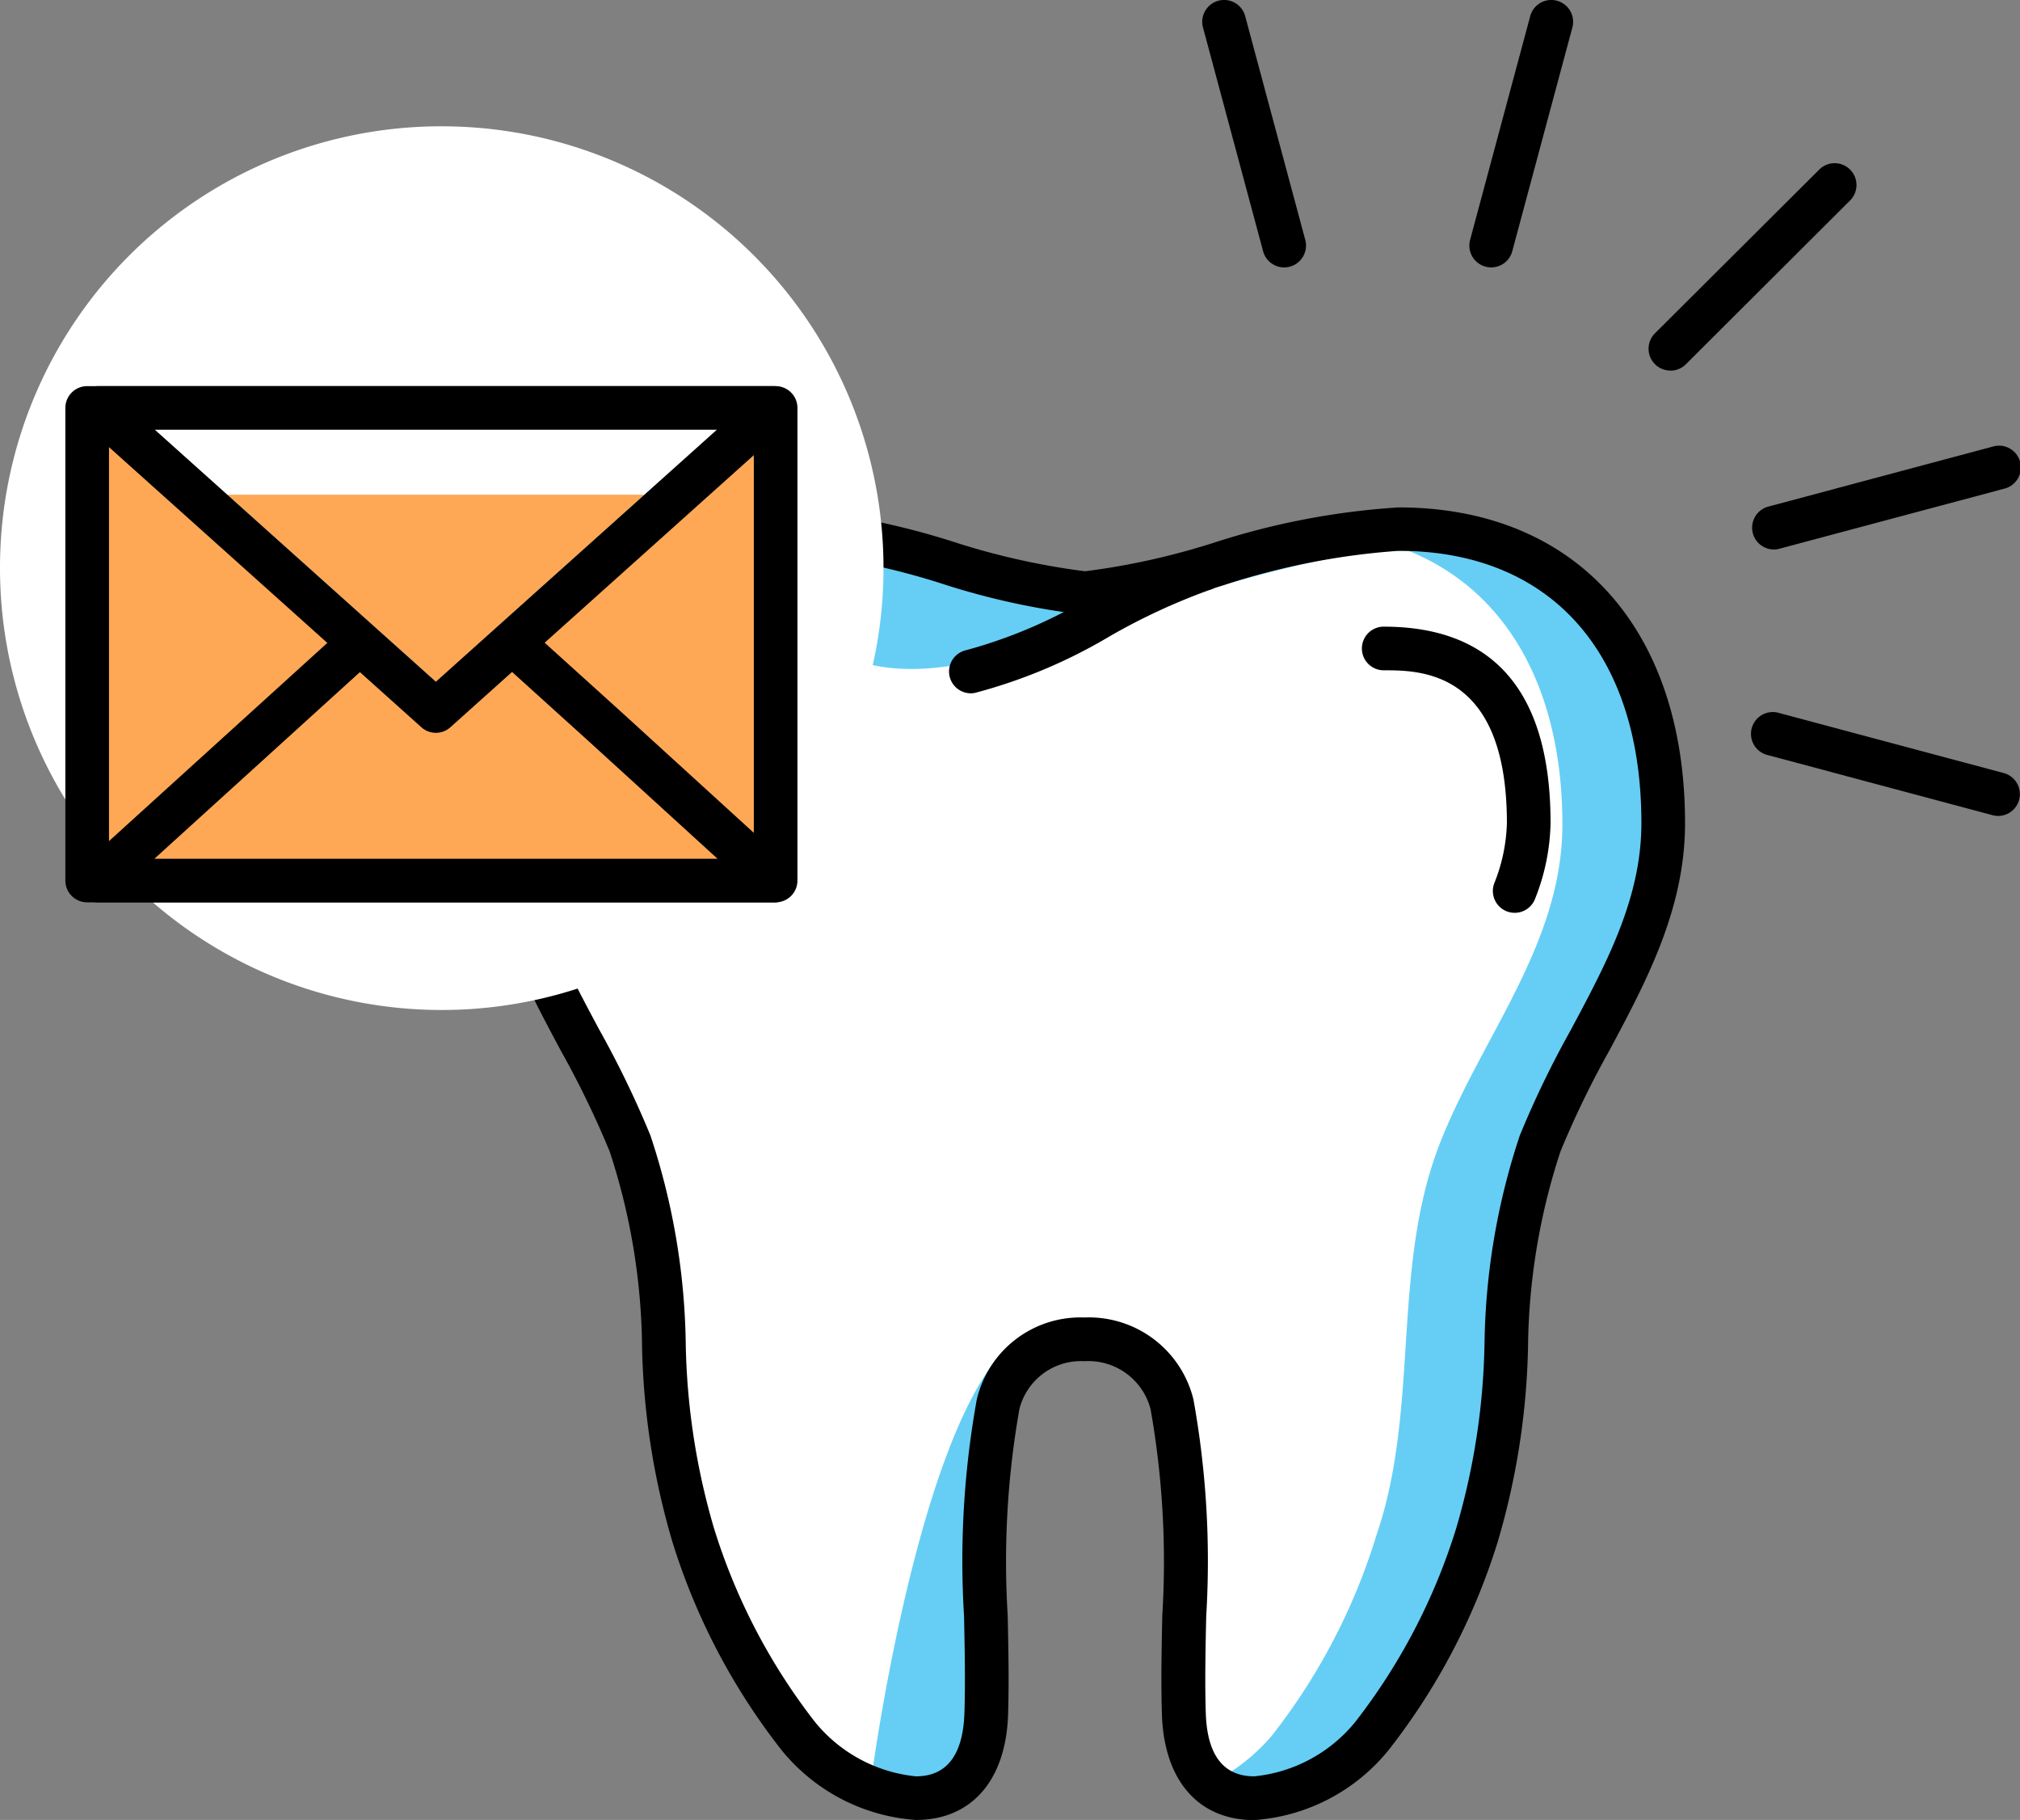
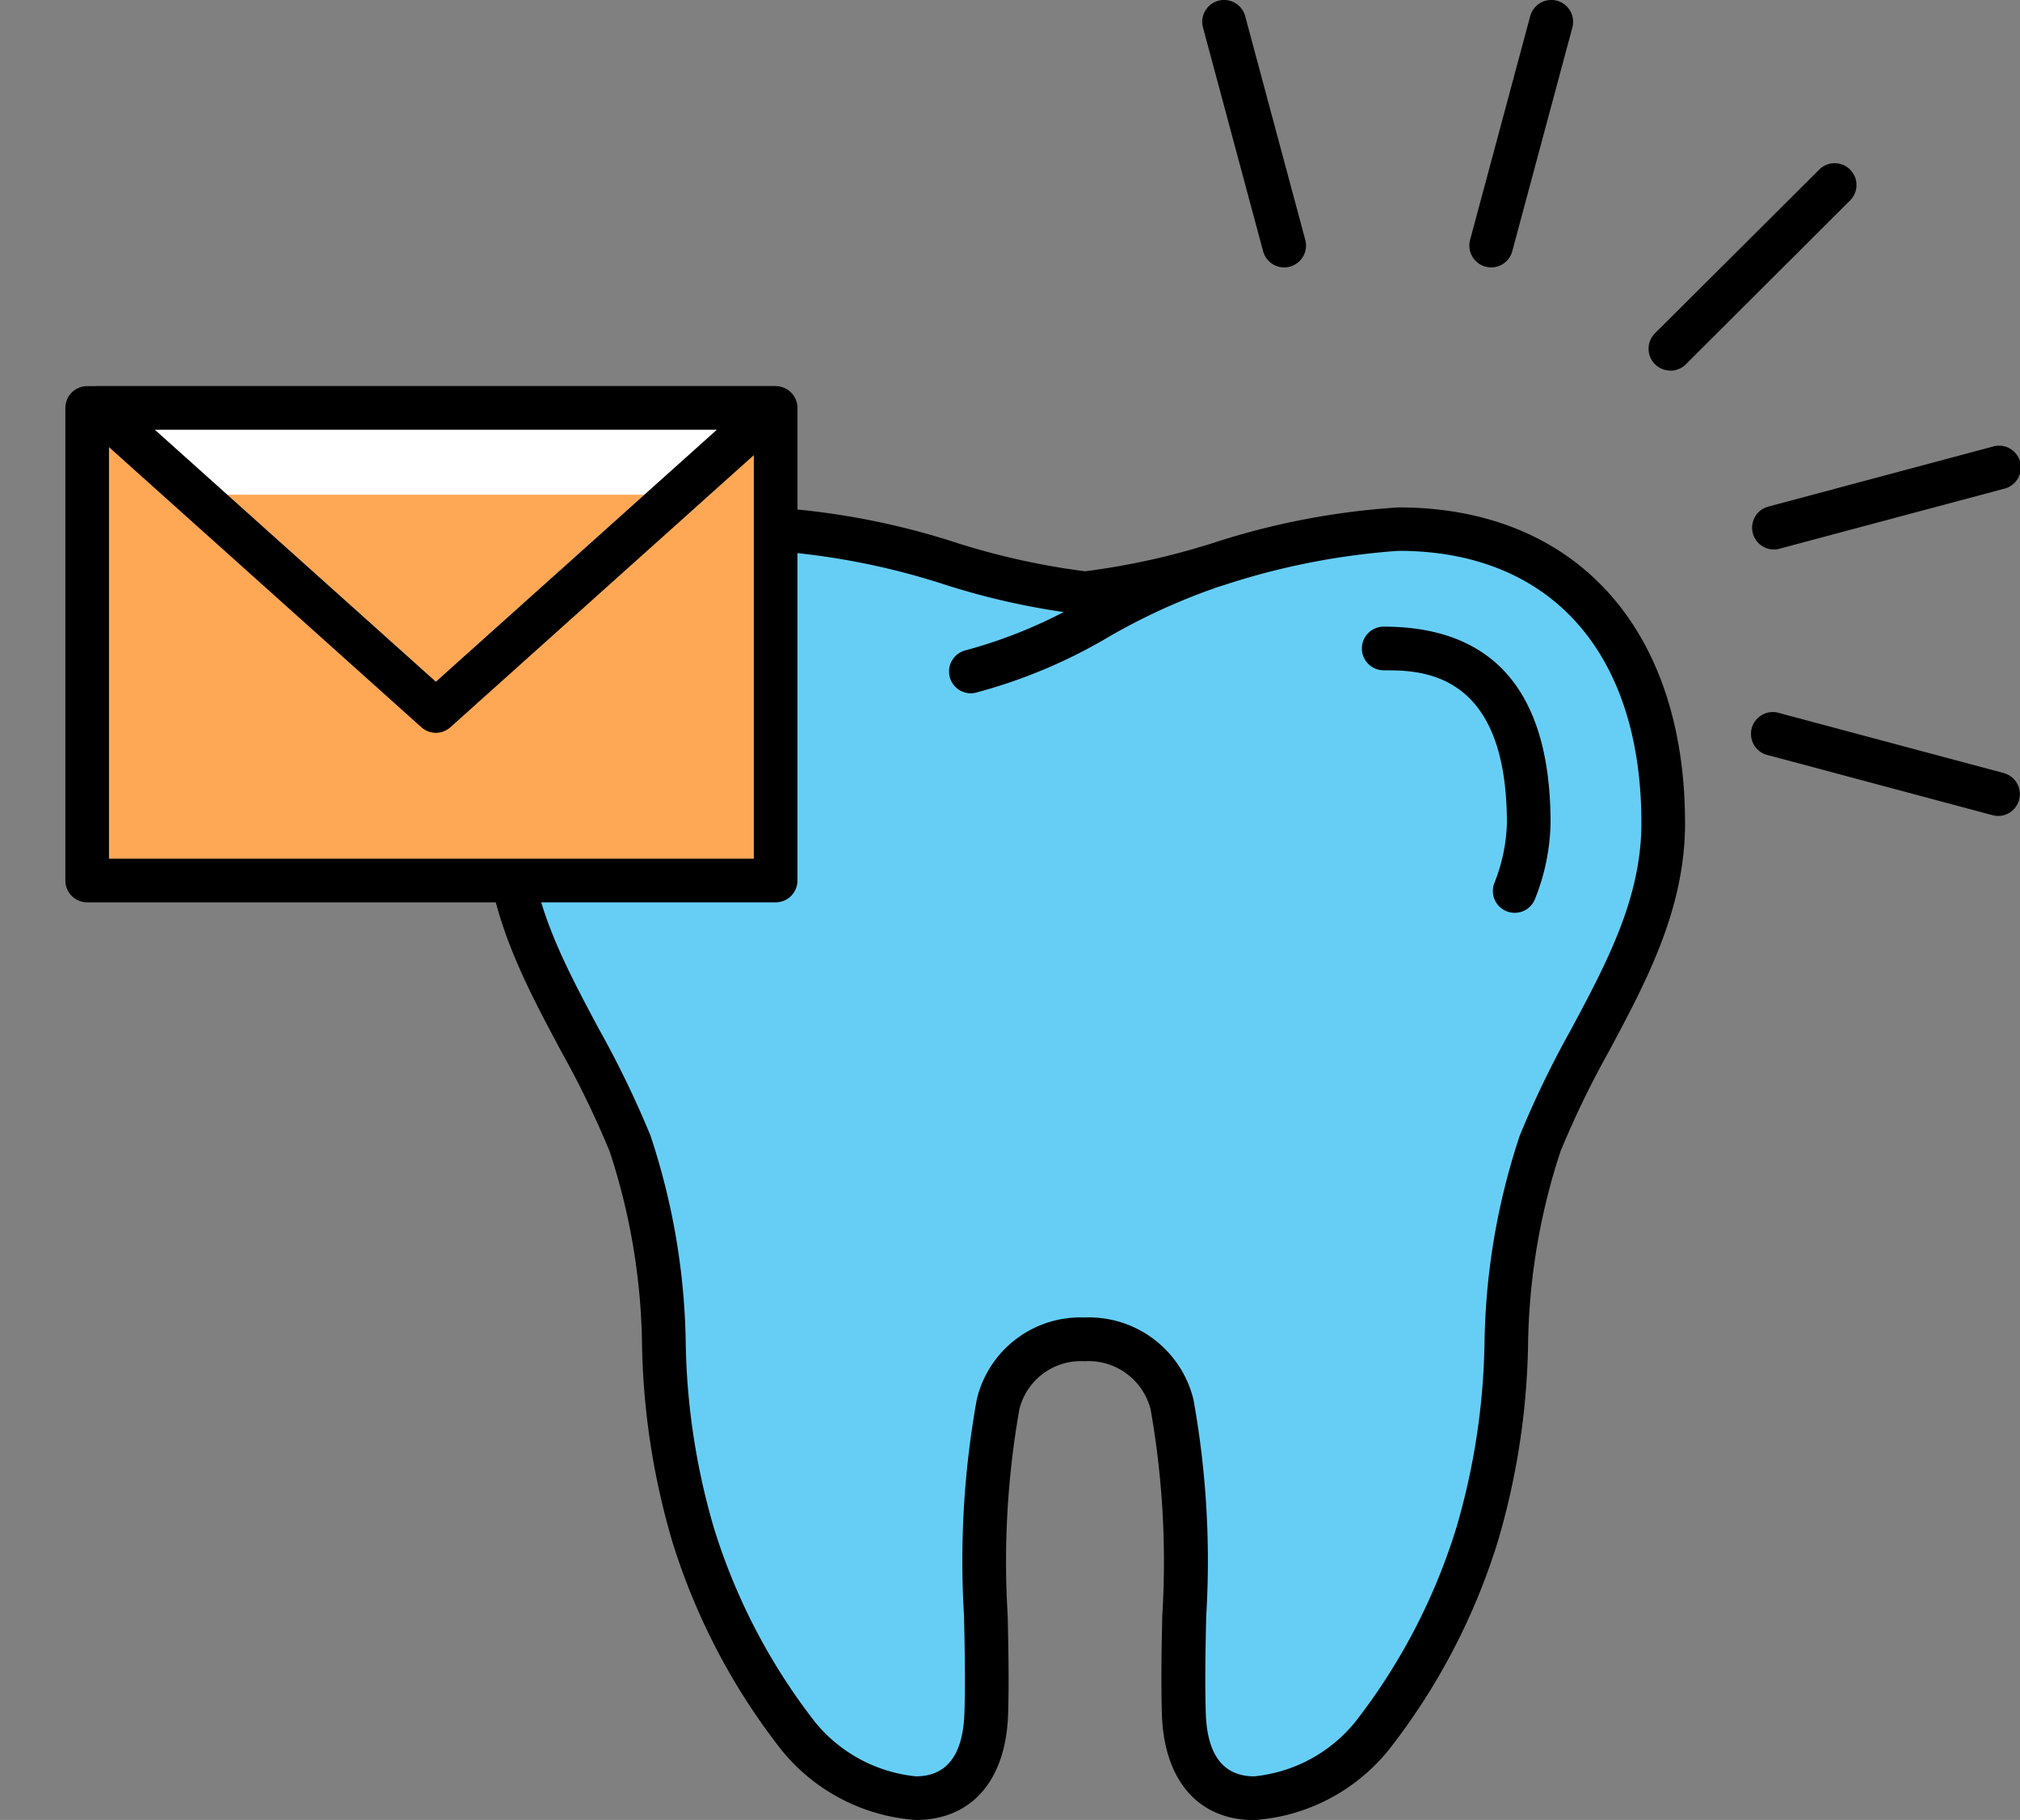
<svg xmlns="http://www.w3.org/2000/svg" width="83.328" height="75.06" viewBox="0 0 83.328 75.06">
  <rect x="0" y="0" width="83.328" height="75.06" fill="#808080" stroke="none" />
  <g id="Сгруппировать_145" data-name="Сгруппировать 145" transform="translate(0 0)">
    <g id="Сгруппировать_136" data-name="Сгруппировать 136" transform="translate(20.93 21.822)">
      <path id="Контур_416" data-name="Контур 416" d="M519.644,925.626c4,0,9.577,2.438,12.911,2.632,3.353-.2,8.891-2.632,12.911-2.632,7.156,0,10.9,4.969,10.9,12.108,0,4.94-3.361,8.785-5.071,13.191-2,5.158-.806,10.89-2.6,16.113a25.412,25.412,0,0,1-4.324,8.285c-2.523,2.964-7.6,4.192-7.755-.926-.127-4.163.432-8.622-.487-12.724-.789-3.525-6.352-3.62-7.161,0-.918,4.1-.359,8.561-.487,12.724-.156,5.118-5.231,3.89-7.755.926a25.41,25.41,0,0,1-4.323-8.285c-1.792-5.224-.6-10.956-2.6-16.113-1.708-4.406-5.068-8.251-5.068-13.191C508.74,930.595,512.487,925.626,519.644,925.626Z" transform="translate(-508.74 -925.552)" fill="#66cef5" />
-       <path id="Контур_417" data-name="Контур 417" d="M527.268,975.316a25.054,25.054,0,0,1-4.173-8.019,28.671,28.671,0,0,1-1.16-7.589c-.424-6.62-.982-8.092-3.547-12.895-1.5-2.8-2.917-5.456-2.917-8.556,0-7.068,3.769-11.288,10.082-11.288a11.9,11.9,0,0,1,1.339.087c2.918-.087,5.313,1.549,7.268,1.707a22.809,22.809,0,0,0,4.256.837c2.3.143,9.055-2.63,12.959-2.63.157,0,.312.005.466.01,4.169,1.7,6.329,5.859,6.329,11.278,0,4.94-3.36,8.785-5.069,13.192-2,5.157-.809,10.889-2.6,16.113a25.419,25.419,0,0,1-4.324,8.284,7.992,7.992,0,0,1-1.743,1.519c-2.4-1.329-1.864-10.279-2.391-15.169-.363-3.365-1.649-3.682-5.224-3.225-4.51.576-6.881,16.731-7.093,18.195A7.462,7.462,0,0,1,527.268,975.316Z" transform="translate(-514.649 -926.076)" fill="#fff" />
-       <path id="Контур_418" data-name="Контур 418" d="M548.639,930.365a5.615,5.615,0,0,1-2.317-4.839c2.77-.268,10.114,2.151,12.725,2.513a6.316,6.316,0,0,1,.95.27c-.046-.113.072.781,0,.668C560,928.978,552.445,933.031,548.639,930.365Z" transform="translate(-535.326 -925.505)" fill="#66cef5" />
    </g>
    <path id="Контур_419" data-name="Контур 419" d="M524.925,978.17h0c2.3,0,3.722-1.635,3.806-4.371.041-1.342.011-2.729-.017-4.07a36.13,36.13,0,0,1,.482-8.5,2.615,2.615,0,0,1,2.683-1.979,2.648,2.648,0,0,1,2.729,1.979,36.065,36.065,0,0,1,.483,8.506c-.028,1.341-.057,2.727-.016,4.069.084,2.737,1.506,4.371,3.805,4.371a7.828,7.828,0,0,0,5.548-2.889,26.7,26.7,0,0,0,4.5-8.587,30.431,30.431,0,0,0,1.251-8.047,26.583,26.583,0,0,1,1.339-8.057,38.853,38.853,0,0,1,2.015-4.157c1.535-2.872,3.123-5.843,3.123-9.378,0-8.033-4.529-13.023-11.821-13.023a30.922,30.922,0,0,0-7.673,1.475,29.8,29.8,0,0,1-5.256,1.159,29.962,29.962,0,0,1-5.249-1.157,31.058,31.058,0,0,0-7.681-1.477c-7.292,0-11.821,4.99-11.821,13.023,0,3.535,1.588,6.506,3.123,9.378a39,39,0,0,1,2.015,4.157,26.555,26.555,0,0,1,1.338,8.057,30.5,30.5,0,0,0,1.251,8.046,26.728,26.728,0,0,0,4.5,8.587A7.83,7.83,0,0,0,524.925,978.17Zm6.955-20.723a4.392,4.392,0,0,0-4.442,3.385,37.443,37.443,0,0,0-.525,8.932c.029,1.381.056,2.683.016,3.979-.053,1.744-.728,2.628-2,2.628h0a6.156,6.156,0,0,1-4.175-2.255,25.046,25.046,0,0,1-4.164-8.005,28.654,28.654,0,0,1-1.157-7.579,28.335,28.335,0,0,0-1.457-8.592,40.44,40.44,0,0,0-2.105-4.354c-1.5-2.8-2.912-5.446-2.912-8.533,0-7.029,3.745-11.225,10.019-11.225a29.907,29.907,0,0,1,7.2,1.411,30.291,30.291,0,0,0,5.677,1.223.761.761,0,0,0,.106,0,30.232,30.232,0,0,0,5.685-1.224,29.711,29.711,0,0,1,7.19-1.41c6.274,0,10.019,4.2,10.019,11.225,0,3.086-1.414,5.732-2.911,8.533a40.05,40.05,0,0,0-2.105,4.354,28.317,28.317,0,0,0-1.456,8.591,28.656,28.656,0,0,1-1.159,7.58,25.012,25.012,0,0,1-4.164,8.005,6.156,6.156,0,0,1-4.175,2.255c-1.276,0-1.951-.884-2-2.628-.04-1.3-.012-2.6.018-3.977a37.489,37.489,0,0,0-.526-8.934A4.439,4.439,0,0,0,531.88,957.447Z" transform="translate(-487.145 -903.11)" />
    <path id="Контур_420" data-name="Контур 420" d="M521.546,943.9a.9.9,0,0,0,.843-.585,8.864,8.864,0,0,0,.636-3.117c0-5.373-2.315-8.1-6.883-8.1a.9.9,0,1,0,0,1.8c1.521,0,5.082,0,5.082,6.3a7.162,7.162,0,0,1-.523,2.489.9.9,0,0,0,.529,1.156A.91.91,0,0,0,521.546,943.9Z" transform="translate(-459.062 -906.253)" />
    <g id="Сгруппировать_137" data-name="Сгруппировать 137" transform="translate(39.141 22.578)">
      <path id="Контур_421" data-name="Контур 421" d="M539.47,932.76a.888.888,0,0,0,.187-.02,21.649,21.649,0,0,0,5.567-2.343,25.83,25.83,0,0,1,4.1-1.9.9.9,0,1,0-.554-1.71,27.266,27.266,0,0,0-4.4,2.027,20.1,20.1,0,0,1-5.09,2.168.9.9,0,0,0,.186,1.778Z" transform="translate(-538.569 -926.744)" />
    </g>
    <g id="Сгруппировать_138" data-name="Сгруппировать 138" transform="translate(0 5.209)">
-       <path id="Контур_422" data-name="Контур 422" d="M565.186,916.465a18.223,18.223,0,1,0,18.224-18.176A18.2,18.2,0,0,0,565.186,916.465Z" transform="translate(-565.186 -898.289)" fill="#fff" />
+       <path id="Контур_422" data-name="Контур 422" d="M565.186,916.465A18.2,18.2,0,0,0,565.186,916.465Z" transform="translate(-565.186 -898.289)" fill="#fff" />
    </g>
    <rect id="Прямоугольник_224" data-name="Прямоугольник 224" width="28.398" height="19.491" transform="translate(3.597 16.826)" fill="#fea856" />
    <path id="Контур_423" data-name="Контур 423" d="M571.9,937.137h28.4a.9.9,0,0,0,.9-.9V916.747a.9.9,0,0,0-.9-.9H571.9a.9.9,0,0,0-.9.9v19.491A.9.9,0,0,0,571.9,937.137Zm27.5-1.8H572.8V917.647h26.6Z" transform="translate(-568.304 -899.922)" />
-     <path id="Контур_424" data-name="Контур 424" d="M586.539,941.173H600.48l-6.97-6.355-6.971-6.3-6.97,6.33-6.971,6.328Z" transform="translate(-568.559 -904.856)" fill="#fea856" />
-     <path id="Контур_425" data-name="Контур 425" d="M572.022,941.5h27.892a.9.9,0,0,0,.608-1.562l-6.97-6.355-6.973-6.3a.9.9,0,0,0-1.212,0L571.5,939.868a.9.9,0,0,0,.524,1.629Zm25.571-1.8H574.36l11.614-10.545,6.364,5.754Z" transform="translate(-567.992 -904.282)" />
    <path id="Контур_426" data-name="Контур 426" d="M586.539,917.321H572.6l6.971,6.249,6.97,6.25,6.971-6.25,6.97-6.249Z" transform="translate(-568.559 -900.495)" fill="#fff" />
    <path id="Контур_427" data-name="Контур 427" d="M581.343,923.182h17.206l-8.6,7.714Z" transform="translate(-571.966 -902.778)" fill="#fea856" />
    <g id="Сгруппировать_144" data-name="Сгруппировать 144" transform="translate(49.594 0)">
      <g id="Сгруппировать_139" data-name="Сгруппировать 139" transform="translate(0)">
        <path id="Контур_428" data-name="Контур 428" d="M533.473,900.785a.876.876,0,0,0,.234-.032.9.9,0,0,0,.636-1.1l-2.479-9.23a.9.9,0,0,0-1.741.466l2.48,9.229A.9.9,0,0,0,533.473,900.785Z" transform="translate(-530.092 -889.756)" />
      </g>
      <g id="Сгруппировать_140" data-name="Сгруппировать 140" transform="translate(11.017 0)">
        <path id="Контур_429" data-name="Контур 429" d="M512.946,900.785a.9.9,0,0,0,.869-.667l2.48-9.23a.9.9,0,0,0-1.74-.465l-2.48,9.23a.9.9,0,0,0,.637,1.1A.885.885,0,0,0,512.946,900.785Z" transform="translate(-512.043 -889.756)" />
      </g>
      <g id="Сгруппировать_141" data-name="Сгруппировать 141" transform="translate(18.41 6.732)">
        <path id="Контур_430" data-name="Контур 430" d="M493.8,909.339a.9.9,0,0,0,.637-.264l6.775-6.757a.9.9,0,0,0-1.275-1.271L493.16,907.8a.9.9,0,0,0,.637,1.535Z" transform="translate(-492.896 -900.784)" />
      </g>
      <g id="Сгруппировать_142" data-name="Сгруппировать 142" transform="translate(22.678 18.391)">
        <path id="Контур_431" data-name="Контур 431" d="M482.743,924.156a.878.878,0,0,0,.233-.032l9.254-2.472a.9.9,0,1,0-.466-1.737l-9.254,2.473a.9.9,0,0,0,.233,1.768Z" transform="translate(-481.842 -919.884)" />
      </g>
      <g id="Сгруппировать_143" data-name="Сгруппировать 143" transform="translate(22.679 29.379)">
        <path id="Контур_432" data-name="Контур 432" d="M492,942.16a.9.9,0,0,0,.233-1.767l-9.254-2.474a.9.9,0,1,0-.466,1.736l9.253,2.474A.914.914,0,0,0,492,942.16Z" transform="translate(-481.842 -937.887)" />
      </g>
    </g>
    <path id="Контур_433" data-name="Контур 433" d="M585.964,930.146a.9.9,0,0,0,.6-.231l13.942-12.5a.9.9,0,0,0-.6-1.567H572.023a.9.9,0,0,0-.6,1.567l13.942,12.5A.9.9,0,0,0,585.964,930.146Zm11.591-12.5-11.591,10.391-11.592-10.391Z" transform="translate(-567.984 -899.922)" />
  </g>
</svg>